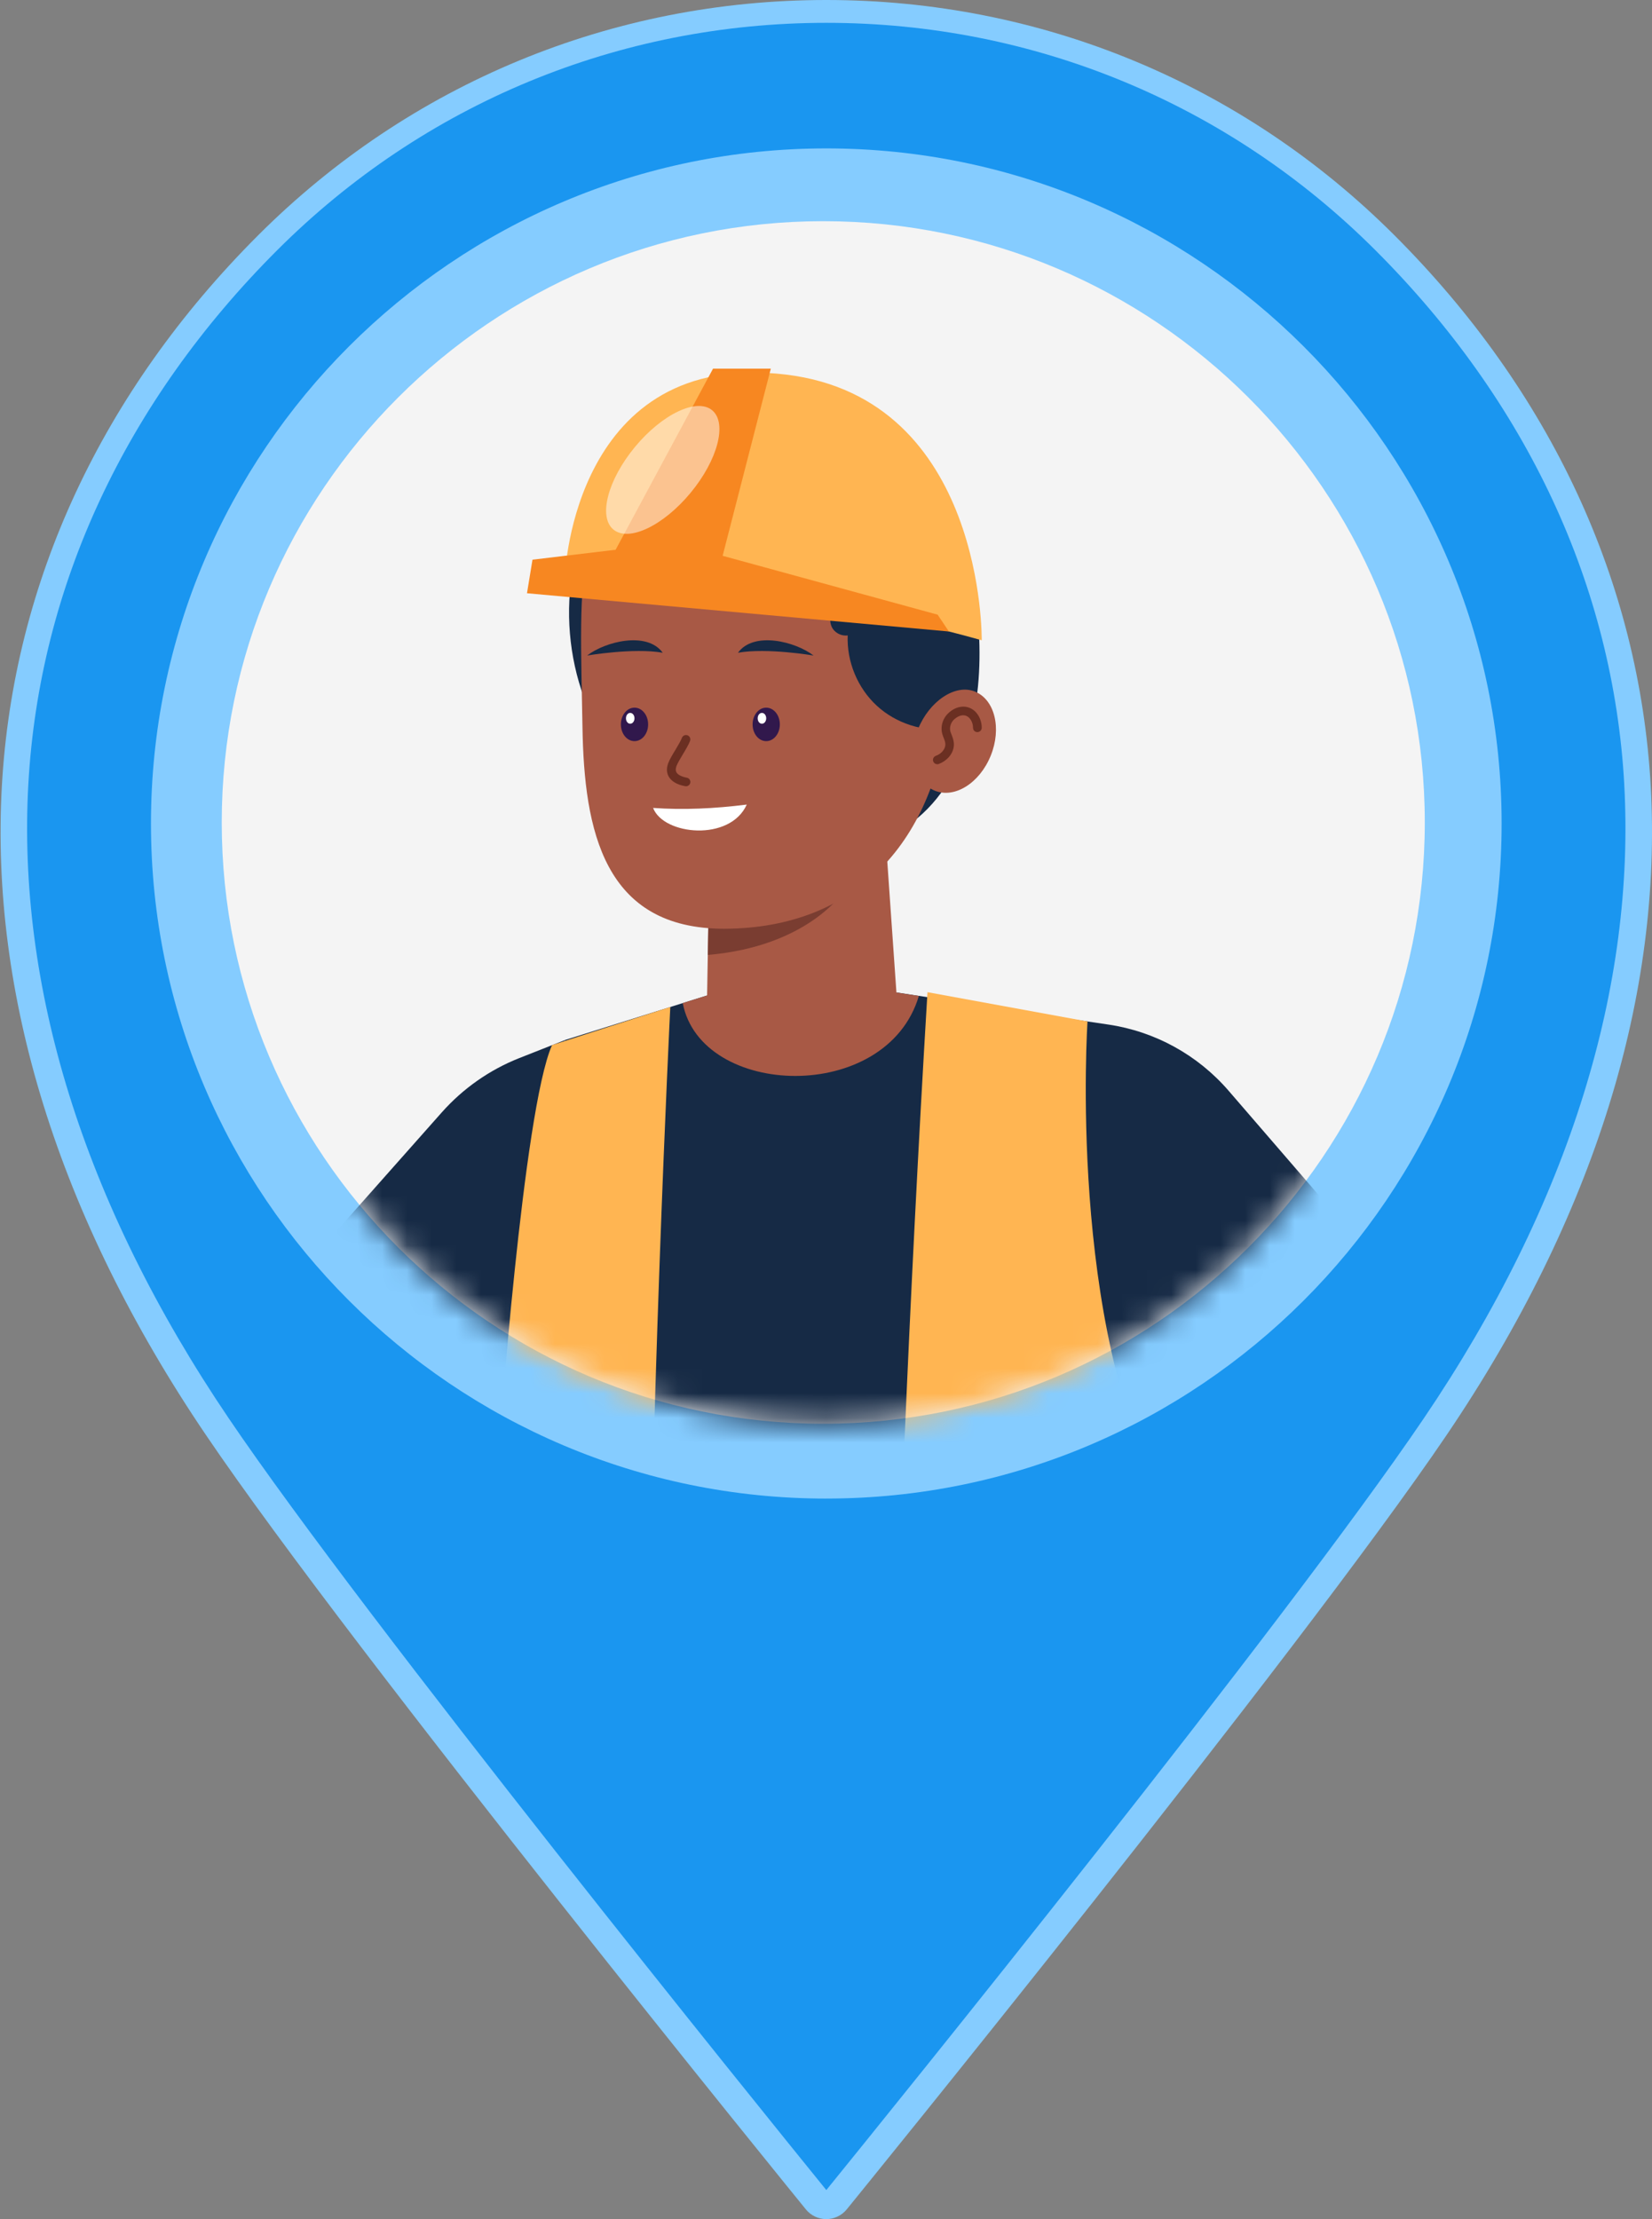
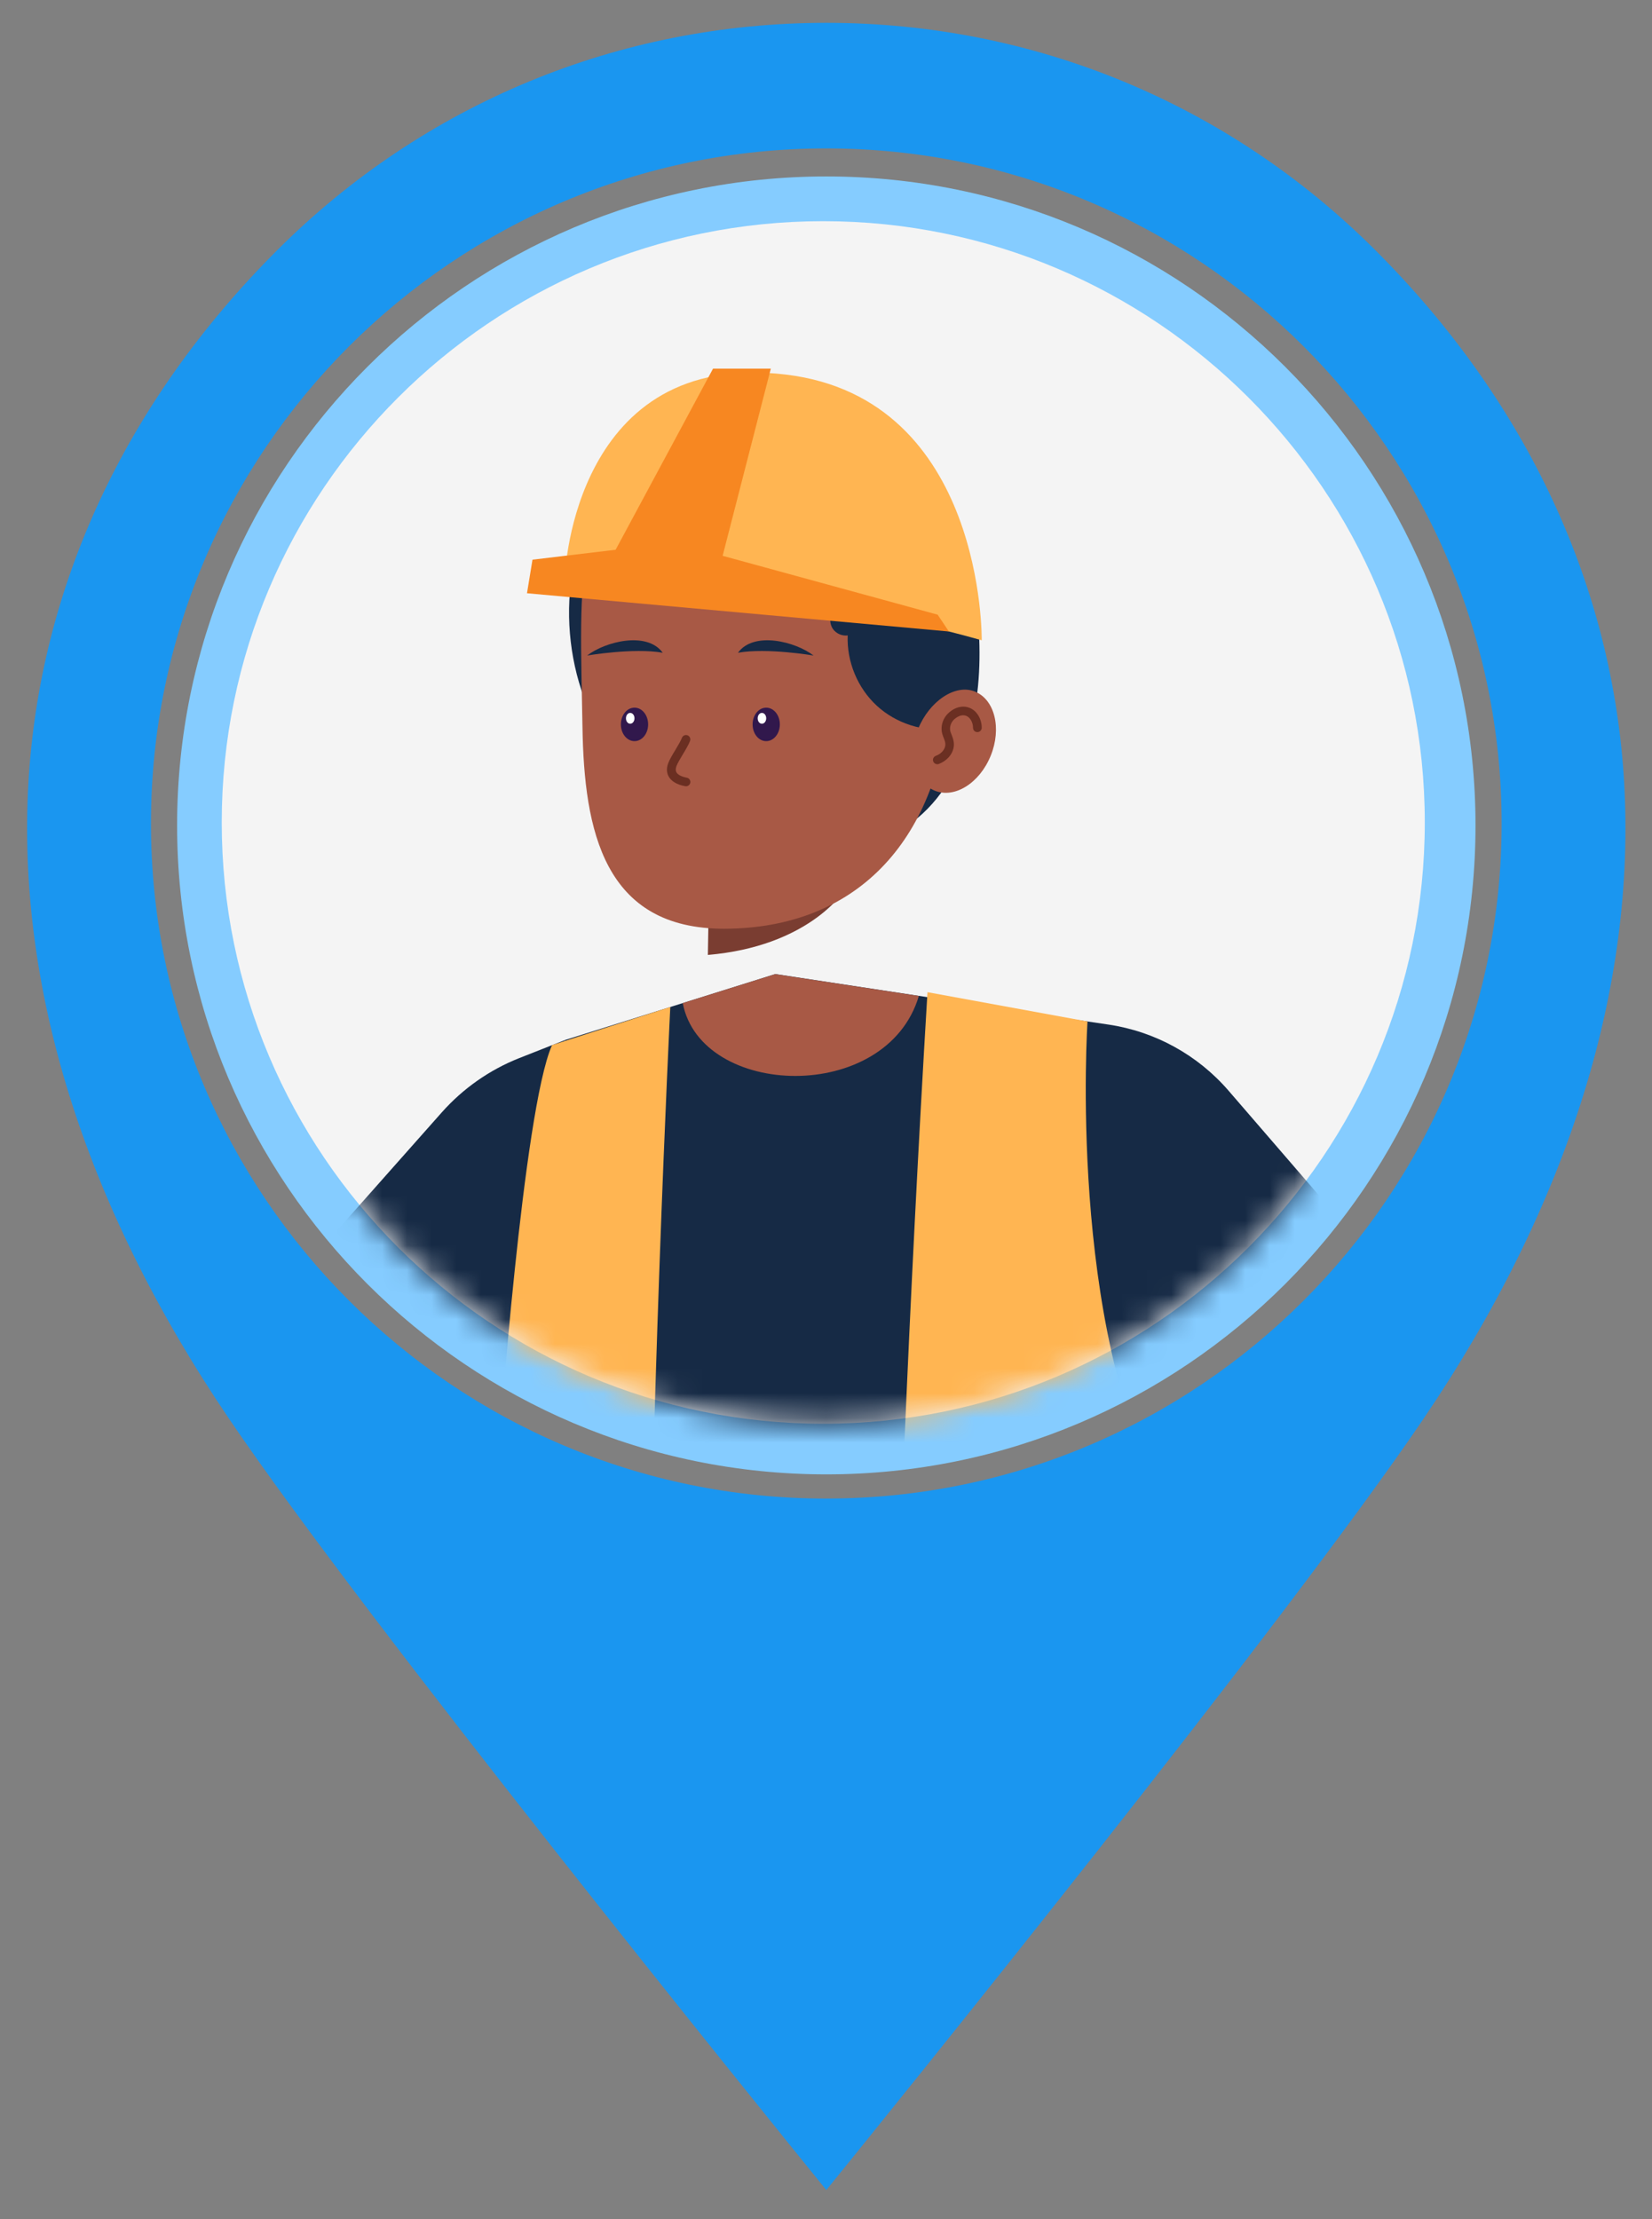
<svg xmlns="http://www.w3.org/2000/svg" width="67" height="90" viewBox="0 0 67 90" fill="none">
  <rect x="0" y="0" width="67" height="90" fill="#808080" stroke="none" />
  <g clip-path="url(#clip0_734_244)">
-     <path d="M66.949 31.89C66.485 23.607 62.892 15.878 56.552 9.54C50.396 3.389 42.214 0 33.511 0C24.808 0 16.626 3.389 10.472 9.54C4.132 15.878 0.537 23.607 0.075 31.89C-0.16 36.103 0.408 40.452 1.763 44.816C3.148 49.284 5.364 53.786 8.351 58.196C14.366 67.085 32.501 89.38 32.684 89.605C32.886 89.854 33.191 89.999 33.511 89.999C33.831 89.999 34.138 89.854 34.34 89.605C34.523 89.38 52.658 67.085 58.673 58.196C61.66 53.786 63.877 49.284 65.261 44.816C66.616 40.452 67.183 36.103 66.949 31.89Z" fill="#85CCFF" />
    <path d="M33.512 59.795C18.994 59.795 7.183 47.988 7.183 33.476C7.183 18.963 18.994 7.156 33.512 7.156C48.031 7.156 59.842 18.963 59.842 33.476C59.842 47.988 48.03 59.795 33.512 59.795Z" fill="#85CCFF" />
    <path d="M65.875 31.805C65.427 23.788 61.936 16.299 55.782 10.148C49.832 4.201 41.923 0.926 33.512 0.926C25.1 0.926 17.192 4.201 11.242 10.147C5.087 16.3 1.596 23.79 1.149 31.805C0.922 35.891 1.476 40.117 2.795 44.367C4.154 48.751 6.334 53.177 9.277 57.522C14.823 65.719 30.964 85.679 33.513 88.821C36.054 85.688 52.139 65.809 57.746 57.522C60.689 53.177 62.87 48.751 64.229 44.367C65.548 40.12 66.1 35.894 65.874 31.805H65.875ZM33.512 60.777C18.41 60.777 6.123 48.494 6.123 33.398C6.123 18.302 18.41 6.019 33.512 6.019C48.614 6.019 60.901 18.301 60.901 33.397C60.901 48.493 48.614 60.776 33.512 60.776V60.777Z" fill="#1A96F0" />
    <path d="M33.389 57.742C19.938 57.742 8.993 46.803 8.993 33.356C8.993 19.909 19.937 8.97 33.389 8.97C46.841 8.97 57.785 19.909 57.785 33.356C57.785 46.803 46.841 57.742 33.389 57.742Z" fill="#F4F4F4" />
    <mask id="mask0_734_244" style="mask-type:alpha" maskUnits="userSpaceOnUse" x="8" y="8" width="50" height="50">
      <path d="M33.389 57.742C19.938 57.742 8.993 46.803 8.993 33.356C8.993 19.909 19.937 8.97 33.389 8.97C46.841 8.97 57.785 19.909 57.785 33.356C57.785 46.803 46.841 57.742 33.389 57.742Z" fill="#F4F4F4" />
    </mask>
    <g mask="url(#mask0_734_244)">
      <path d="M22.908 42.183L21.061 42.912C19.856 43.388 18.781 44.143 17.919 45.112L6.003 58.552C8.333 64.803 12.44 65.964 12.44 65.964L22.575 56.498L22.904 42.183H22.908Z" fill="#162A45" />
      <path d="M43.051 41.271L44.942 41.551C46.842 41.83 48.576 42.785 49.831 44.24L61.111 57.304C58.968 60.386 52.983 63.644 52.983 63.644L45.161 56.858L43.048 41.274L43.051 41.271Z" fill="#162A45" />
      <path d="M20.325 56.389L18.874 89.253C26.546 90.474 36.688 90.045 47.891 88.903L47.209 58.302L43.055 41.268L31.445 39.504L22.911 42.18L20.325 56.389Z" fill="#162A45" />
      <path d="M26.26 83.465C26.283 85.039 26.323 86.564 26.373 88.021C24.146 88.201 18.475 87.738 18.475 87.738L18.734 83.508L18.967 79.65L19.08 77.773L19.313 73.922L20.239 58.682C20.239 58.682 21.217 45.019 22.389 42.386L27.185 40.838C27.185 40.838 26.34 57.736 26.226 73.892C26.216 75.184 26.21 76.465 26.213 77.74C26.213 78.366 26.216 78.992 26.216 79.611C26.226 80.919 26.236 82.207 26.26 83.462V83.465Z" fill="#FFB552" />
      <path d="M49.029 86.7C44.918 88.604 35.752 88.131 35.752 88.131C35.752 88.131 35.779 86.504 35.845 83.658C35.868 82.549 35.902 81.258 35.938 79.804C35.955 79.178 35.975 78.519 35.995 77.833C36.025 76.635 36.065 75.347 36.111 73.982C36.388 65.016 36.86 52.774 37.616 40.239L44.106 41.427C44.106 41.427 43.281 53.862 47.261 60.858L48.154 73.922L48.42 77.773L48.553 79.747L48.819 83.611L49.029 86.7Z" fill="#FFB552" />
-       <path d="M35.798 32.251L36.364 40.366C36.364 40.366 31.734 42.672 28.669 40.875L28.776 34.717L35.798 32.251Z" fill="#A85945" />
      <path d="M28.709 38.728C32.78 38.382 34.208 36.162 34.208 36.162L28.746 36.548L28.709 38.728Z" fill="#7A3D31" />
      <path d="M37.266 40.392L31.442 39.507L27.69 40.682C28.429 44.539 35.958 44.799 37.266 40.392Z" fill="#A85945" />
      <path d="M39.705 25.634C34.3 24.24 28.818 23.368 23.246 23.018C22.92 24.776 23.073 26.619 23.686 28.297L36.79 33.496C38.004 32.677 38.823 31.359 39.249 29.958C39.675 28.557 39.782 27.095 39.702 25.634H39.705Z" fill="#162A45" />
      <path d="M27.587 18.731C35.163 17.793 39.14 21.437 38.498 28.51C37.988 34.142 34.717 37.646 29.391 37.666C24.485 37.683 23.69 33.679 23.623 29.479C23.53 23.491 23.09 19.29 27.587 18.731Z" fill="#A85945" />
      <path d="M30.619 23.418C30.909 23.96 31.375 24.406 31.934 24.666C32.49 24.925 33.132 24.998 33.734 24.869C33.635 25.072 33.655 25.331 33.784 25.514C33.918 25.698 34.154 25.801 34.38 25.771C34.337 26.832 34.78 27.904 35.562 28.623C36.344 29.342 37.449 29.695 38.501 29.562C38.784 28.69 39.083 27.824 39.156 26.909C39.23 25.994 39.067 25.032 38.527 24.29C38.061 23.647 37.349 23.221 36.627 22.898C35.648 22.459 34.59 22.169 33.518 22.206C32.446 22.243 31.371 22.652 30.622 23.418H30.619Z" fill="#162A45" />
      <path d="M22.921 23.258C29.588 23.055 39.816 25.967 39.816 25.967C39.816 25.967 39.946 16.178 31.887 15.193C23.297 14.145 22.921 23.258 22.921 23.258Z" fill="#FFB552" />
      <path d="M21.373 24.06L38.484 25.611L38.028 24.929L29.308 22.542L31.262 14.95H28.919L24.968 22.296L21.596 22.699L21.373 24.06Z" fill="#F78721" />
      <g style="mix-blend-mode:soft-light" opacity="0.5">
-         <path d="M28.882 16.638C29.504 17.154 29.111 18.655 28.006 19.989C26.901 21.324 25.5 21.99 24.878 21.477C24.255 20.961 24.648 19.46 25.753 18.125C26.858 16.791 28.259 16.125 28.882 16.638Z" fill="white" />
-       </g>
+         </g>
      <path d="M23.812 26.586C23.812 26.586 25.71 26.263 26.878 26.473C26.239 25.591 24.548 26.017 23.812 26.586Z" fill="#162A45" />
      <path d="M32.995 26.586C32.995 26.586 31.098 26.263 29.93 26.473C30.569 25.591 32.26 26.017 32.995 26.586Z" fill="#162A45" />
      <path d="M26.286 29.379C26.286 29.755 26.04 30.058 25.733 30.058C25.427 30.058 25.181 29.755 25.181 29.379C25.181 29.003 25.427 28.7 25.733 28.7C26.04 28.7 26.286 29.003 26.286 29.379Z" fill="#31184C" />
      <path d="M25.733 29.132C25.733 29.252 25.656 29.352 25.56 29.352C25.463 29.352 25.387 29.256 25.387 29.132C25.387 29.009 25.463 28.913 25.56 28.913C25.656 28.913 25.733 29.009 25.733 29.132Z" fill="white" />
      <path d="M31.628 29.379C31.628 29.755 31.381 30.058 31.075 30.058C30.769 30.058 30.523 29.755 30.523 29.379C30.523 29.003 30.769 28.7 31.075 28.7C31.381 28.7 31.628 29.003 31.628 29.379Z" fill="#31184C" />
      <path d="M31.075 29.132C31.075 29.252 30.998 29.352 30.902 29.352C30.805 29.352 30.729 29.256 30.729 29.132C30.729 29.009 30.805 28.913 30.902 28.913C30.998 28.913 31.075 29.009 31.075 29.132Z" fill="white" />
      <path d="M27.82 31.885C27.82 31.885 27.8 31.885 27.787 31.885C27.461 31.825 27.231 31.689 27.121 31.495C27.058 31.386 27.005 31.199 27.104 30.943C27.161 30.797 27.271 30.61 27.391 30.414C27.497 30.234 27.61 30.048 27.657 29.924C27.69 29.835 27.79 29.788 27.883 29.821C27.973 29.855 28.02 29.954 27.987 30.048C27.93 30.198 27.817 30.39 27.694 30.593C27.587 30.77 27.481 30.95 27.437 31.066C27.397 31.173 27.397 31.256 27.434 31.323C27.491 31.422 27.64 31.499 27.857 31.542C27.953 31.559 28.013 31.652 27.997 31.745C27.98 31.828 27.907 31.888 27.823 31.888L27.82 31.885Z" fill="#6B2F22" />
-       <path d="M26.488 32.767C27.7 32.853 28.971 32.797 30.286 32.63C29.61 34.142 26.908 33.875 26.488 32.767Z" fill="white" />
      <path d="M37.239 29.562C36.79 30.67 37.113 31.742 37.915 32.068C38.717 32.394 39.732 31.759 40.181 30.647C40.631 29.538 40.344 28.373 39.539 28.047C38.737 27.721 37.685 28.45 37.236 29.562H37.239Z" fill="#A85945" />
      <path d="M38.015 30.993C37.941 30.993 37.875 30.95 37.848 30.876C37.815 30.787 37.865 30.687 37.955 30.653C38.135 30.59 38.331 30.421 38.341 30.201C38.344 30.114 38.314 30.028 38.274 29.931C38.238 29.835 38.194 29.725 38.188 29.598C38.175 29.365 38.264 29.126 38.431 28.953C38.644 28.733 38.924 28.627 39.173 28.666C39.596 28.736 39.816 29.146 39.816 29.515C39.816 29.612 39.739 29.692 39.639 29.692C39.54 29.692 39.463 29.615 39.463 29.515C39.463 29.299 39.34 29.049 39.114 29.013C38.95 28.986 38.777 29.096 38.677 29.196C38.577 29.299 38.524 29.442 38.531 29.578C38.534 29.652 38.564 29.728 38.597 29.808C38.644 29.928 38.694 30.061 38.687 30.221C38.667 30.604 38.361 30.88 38.068 30.986C38.048 30.993 38.028 30.996 38.008 30.996L38.015 30.993Z" fill="#6B2F22" />
    </g>
  </g>
  <defs>
    <clipPath id="clip0_734_244">
      <rect width="66.977" height="90" fill="white" transform="translate(0.023)" />
    </clipPath>
  </defs>
</svg>